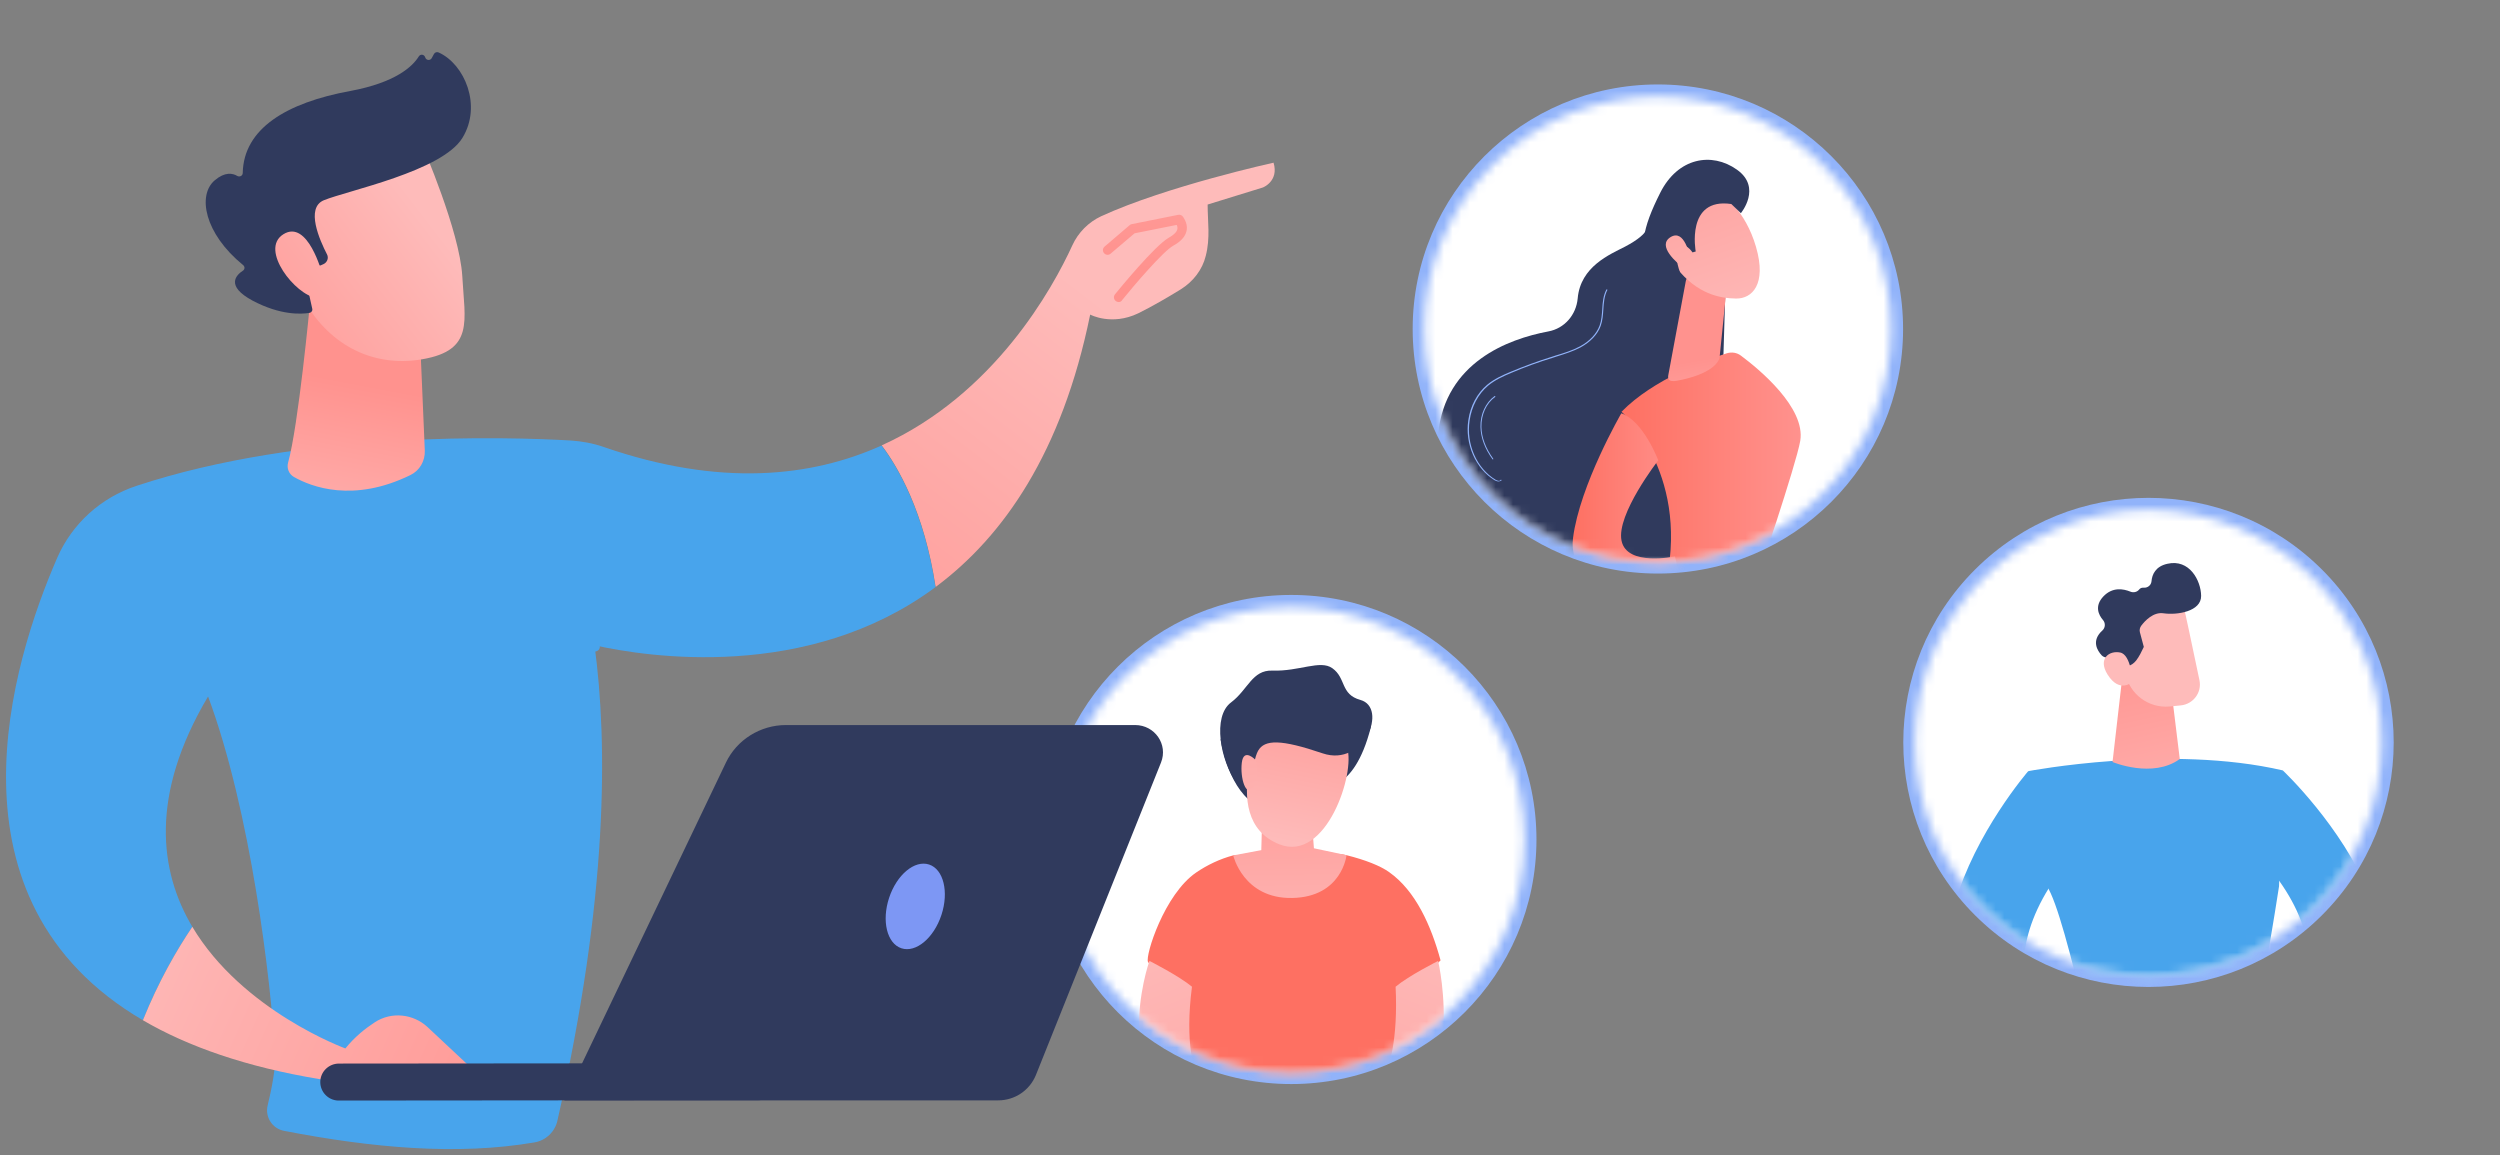
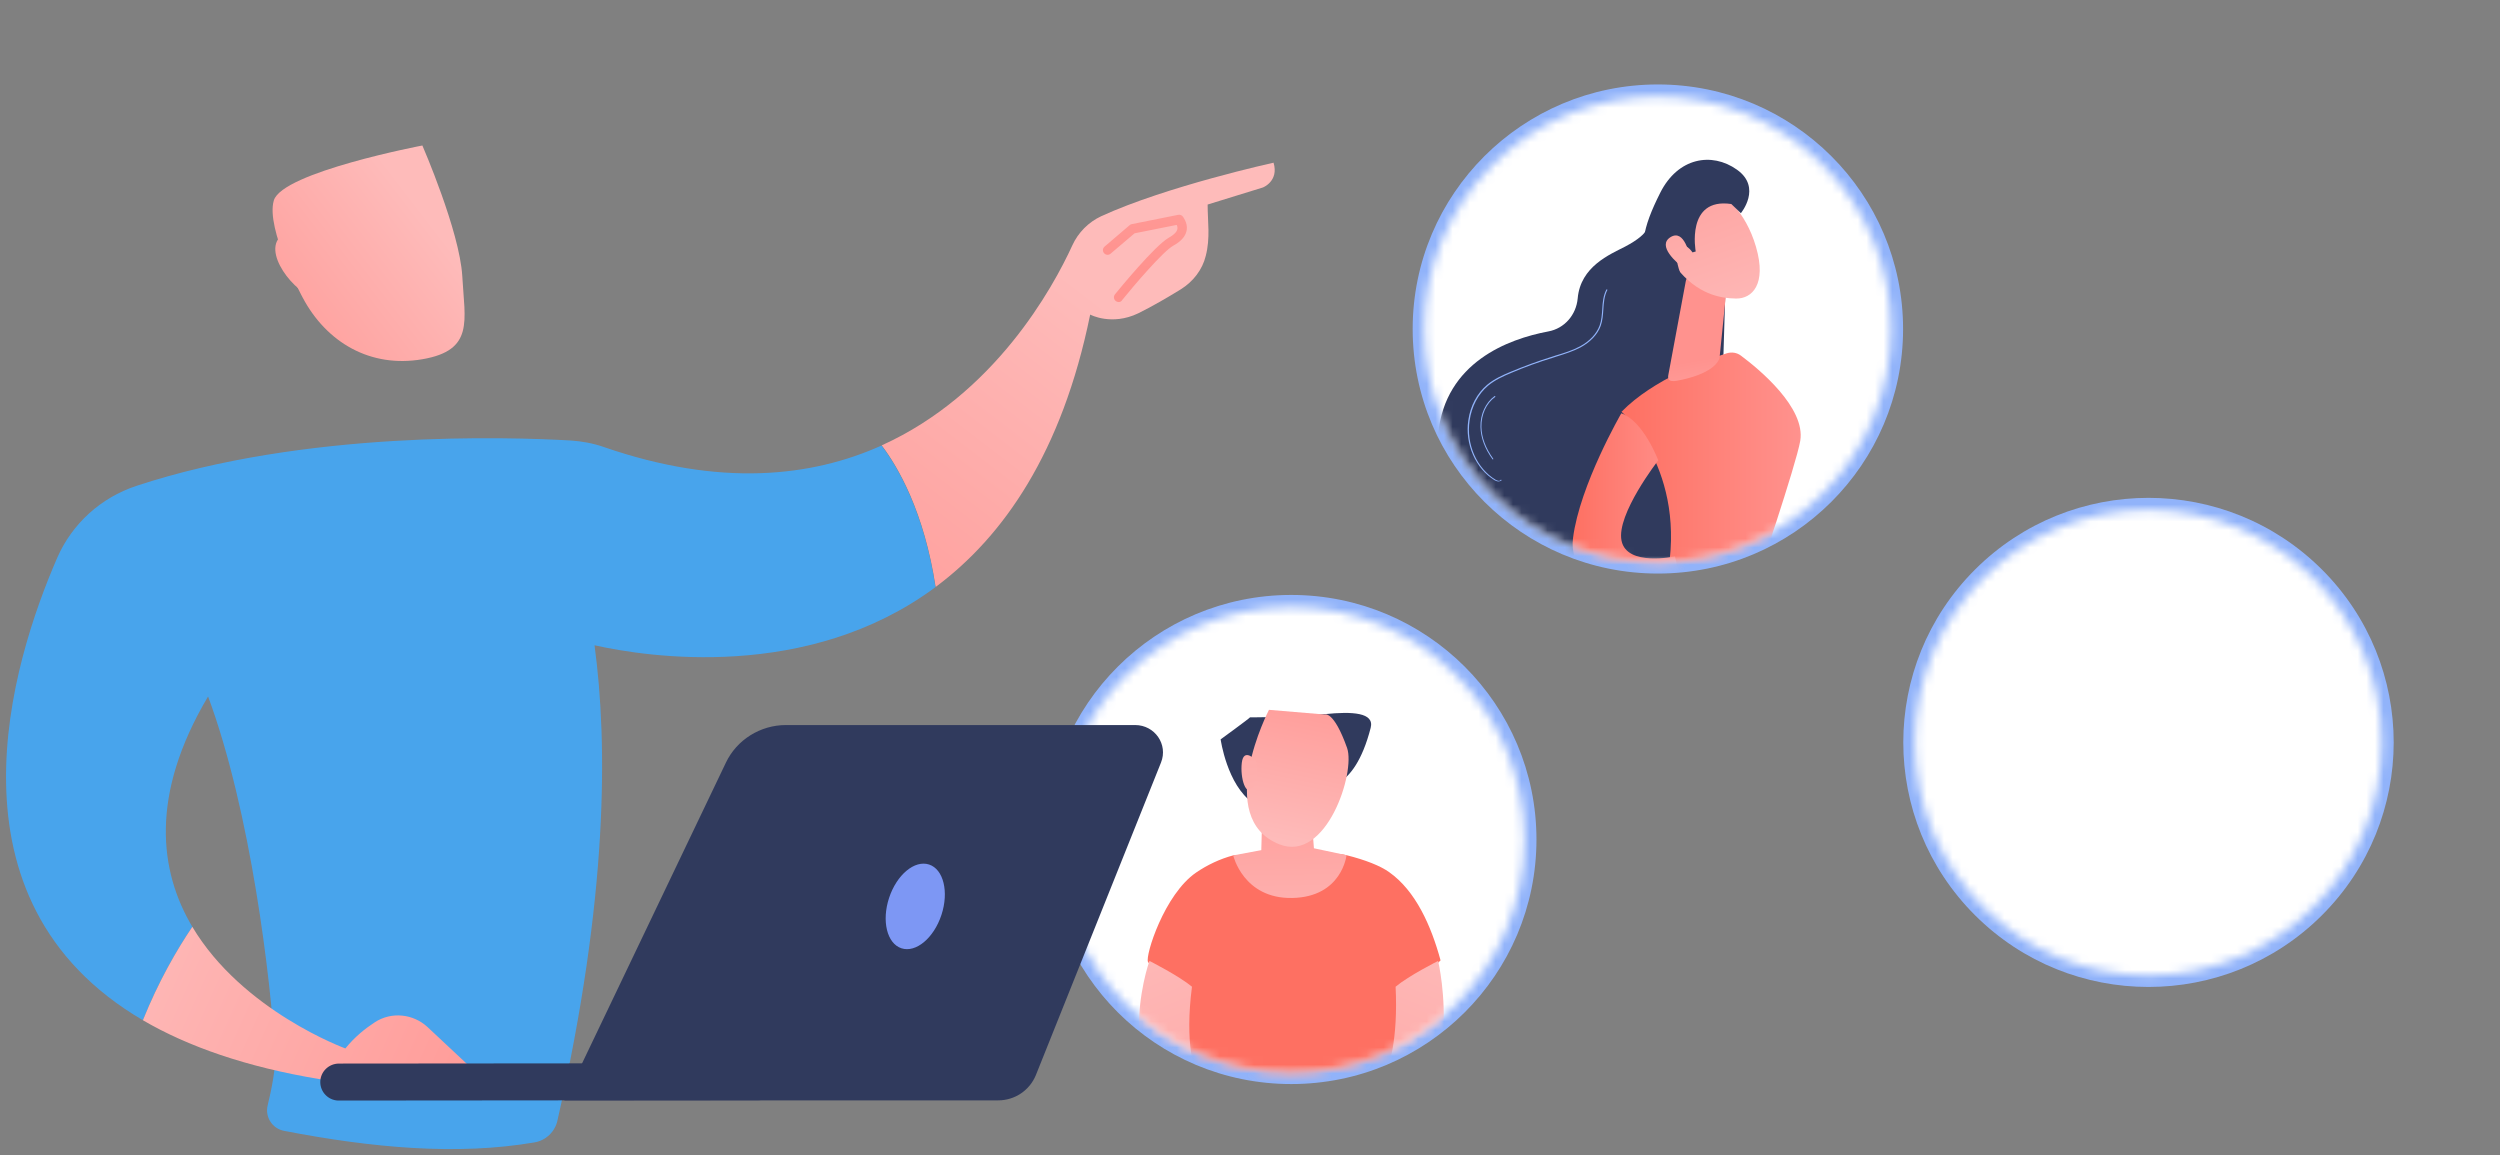
<svg xmlns="http://www.w3.org/2000/svg" width="290" height="134" viewBox="0 0 290 134" fill="none">
  <rect x="0" y="0" width="290" height="134" fill="#808080" stroke="none" />
  <path d="M269.338 106.178C280.446 95.1 280.446 77.138 269.338 66.059C258.23 54.981 240.22 54.981 229.113 66.059C218.005 77.138 218.005 95.1 229.113 106.178C240.22 117.257 258.23 117.257 269.338 106.178Z" fill="#91B3FA" />
  <mask id="mask0_9588_42423" style="mask-type:luminance" maskUnits="userSpaceOnUse" x="222" y="59" width="55" height="55">
    <path d="M249.203 113.141C264.156 113.141 276.278 101.051 276.278 86.138C276.278 71.224 264.156 59.135 249.203 59.135C234.25 59.135 222.128 71.224 222.128 86.138C222.128 101.051 234.25 113.141 249.203 113.141Z" fill="white" />
  </mask>
  <g mask="url(#mask0_9588_42423)">
    <path d="M281.428 120.184L219.282 122.2C217.935 122.243 216.805 121.181 216.761 119.859L214.523 51.094C214.48 49.751 215.544 48.624 216.87 48.58L279.016 46.565C280.363 46.521 281.493 47.583 281.537 48.905L283.796 117.67C283.84 119.014 282.775 120.141 281.428 120.184Z" fill="white" />
  </g>
  <mask id="mask1_9588_42423" style="mask-type:luminance" maskUnits="userSpaceOnUse" x="222" y="59" width="55" height="55">
-     <path d="M249.203 113.141C264.156 113.141 276.278 101.051 276.278 86.138C276.278 71.224 264.156 59.135 249.203 59.135C234.25 59.135 222.128 71.224 222.128 86.138C222.128 101.051 234.25 113.141 249.203 113.141Z" fill="white" />
-   </mask>
+     </mask>
  <g mask="url(#mask1_9588_42423)">
    <path d="M235.275 89.453C235.275 89.453 251.68 86.311 264.805 89.367L264.37 102.803C264.37 102.803 261.502 121.528 259.177 129.828C259.177 129.828 249.247 131.887 244.401 129.438C244.401 129.438 239.729 106.184 237.448 102.803C237.448 102.825 234.992 93.809 235.275 89.453Z" fill="#48A4EC" />
    <path d="M246.335 77.252L245.053 88.392C245.053 88.392 249.703 90.342 252.854 88.045L251.898 80.243L246.335 77.252Z" fill="url(#paint0_linear_9588_42423)" />
    <path d="M253.18 69.819C253.245 69.905 254.418 75.475 255.135 78.899C255.439 80.329 254.418 81.673 252.984 81.825L251.659 81.955C249.225 82.172 247.008 80.503 246.552 78.119L245.379 71.877C245.379 71.856 251.854 67.586 253.18 69.819Z" fill="url(#paint1_linear_9588_42423)" />
    <path d="M243.945 71.921C243.423 71.314 242.945 70.296 243.988 69.19C245.053 68.063 246.313 68.302 247.117 68.627C247.465 68.778 247.899 68.692 248.138 68.388C248.247 68.258 248.399 68.15 248.66 68.172C249.116 68.215 249.529 67.89 249.573 67.435C249.638 66.655 250.029 65.701 251.42 65.398C253.962 64.812 255.309 67.326 255.331 69.125C255.353 70.924 252.549 71.379 250.963 71.141C249.79 70.967 248.812 72.008 248.377 72.593C248.225 72.809 248.16 73.07 248.225 73.33L248.682 75.042C248.421 75.584 248.16 76.147 247.791 76.624C247.508 76.971 247.204 77.165 246.878 77.252C246.378 76.385 245.031 76.277 244.423 76.277C244.184 76.277 243.966 76.19 243.793 76.017C243.315 75.497 242.532 74.326 243.901 73.113C244.227 72.788 244.249 72.268 243.945 71.921Z" fill="#303A5D" />
    <path d="M247.378 79.073C247.378 79.073 247.226 75.952 245.944 75.692C244.662 75.432 243.336 76.407 244.466 78.228C245.9 80.525 247.378 79.073 247.378 79.073Z" fill="url(#paint2_linear_9588_42423)" />
    <path d="M235.275 89.453C235.275 89.453 210.568 117.995 241.076 127.618L241.011 125.45C241.011 125.45 229.408 116.305 237.665 103.02C237.665 103.02 236.187 90.732 235.275 89.453Z" fill="#48A4EC" />
    <path d="M264.805 89.367C264.805 89.367 292.379 115.33 262.567 126.924L262.502 124.757C262.502 124.757 273.475 114.875 264.37 102.153C264.37 102.153 263.153 91.577 264.805 89.367Z" fill="#48A4EC" />
  </g>
  <path d="M192.314 66.533C208.023 66.533 220.757 53.832 220.757 38.165C220.757 22.497 208.023 9.796 192.314 9.796C176.605 9.796 163.87 22.497 163.87 38.165C163.87 53.832 176.605 66.533 192.314 66.533Z" fill="#91B3FA" />
  <mask id="mask2_9588_42423" style="mask-type:luminance" maskUnits="userSpaceOnUse" x="165" y="11" width="55" height="55">
    <path d="M211.434 57.282C222.007 46.737 222.007 29.639 211.434 19.094C200.861 8.549 183.718 8.549 173.145 19.094C162.571 29.639 162.571 46.737 173.145 57.282C183.718 67.827 200.861 67.827 211.434 57.282Z" fill="white" />
  </mask>
  <g mask="url(#mask2_9588_42423)">
    <path d="M224.517 72.255L162.37 74.27C161.023 74.314 159.893 73.252 159.85 71.93L157.612 3.143C157.568 1.799 158.633 0.672 159.959 0.629L222.105 -1.386C223.452 -1.43 224.582 -0.368 224.625 0.954L226.885 69.719C226.907 71.063 225.842 72.211 224.517 72.255Z" fill="white" />
  </g>
  <mask id="mask3_9588_42423" style="mask-type:luminance" maskUnits="userSpaceOnUse" x="165" y="11" width="55" height="55">
    <path d="M211.434 57.282C222.007 46.737 222.007 29.639 211.434 19.094C200.861 8.549 183.718 8.549 173.145 19.094C162.571 29.639 162.571 46.737 173.145 57.282C183.718 67.827 200.861 67.827 211.434 57.282Z" fill="white" />
  </mask>
  <g mask="url(#mask3_9588_42423)">
    <path d="M191.118 26.007C191.118 26.007 191.64 26.96 188.511 28.608C186.751 29.518 183.339 30.905 183.013 34.611C182.84 36.518 181.492 38.1 179.602 38.447C174.887 39.335 167.694 42.044 166.825 50.279C166.151 56.564 169.433 58.818 172.822 59.533C175.299 60.053 177.038 62.372 176.625 64.886C176.234 67.292 177.038 70.001 181.253 72.038C190.684 76.589 199.354 59.837 199.354 59.837L200.223 31.1L191.118 26.007Z" fill="#303A5D" />
    <path d="M193.335 67.183C195.856 54.57 188.098 47.765 188.098 47.765C191.77 43.995 198.007 41.719 200.31 40.982C200.875 40.809 201.483 40.895 201.961 41.264C204.026 42.803 209.48 47.289 208.828 51.146C208.35 53.92 203.635 67.834 203.635 67.834C203.635 67.834 198.919 70.261 193.335 67.183Z" fill="url(#paint3_linear_9588_42423)" />
    <path d="M195.551 32.617L193.53 43.474C193.335 44.428 194.204 44.255 195.16 44.038C196.725 43.691 198.724 42.998 199.376 41.762C199.441 41.632 199.463 41.502 199.484 41.351L200.245 33.852C200.31 33.267 199.962 32.682 199.397 32.465L197.377 31.663C196.594 31.338 195.703 31.815 195.551 32.617Z" fill="url(#paint4_linear_9588_42423)" />
    <path d="M199.81 22.648C199.81 22.648 202.439 24.295 203.7 28.651C204.96 33.007 203.222 34.654 201.396 34.632C199.549 34.611 196.877 34.134 194.465 31.056C192.031 27.957 196.377 20.654 199.81 22.648Z" fill="url(#paint5_linear_9588_42423)" />
    <path d="M196.703 29.171C196.703 29.171 195.529 22.886 200.831 23.666L201.94 24.728C201.94 24.728 204.417 21.759 201.483 19.679C198.55 17.598 194.639 18.292 192.596 22.344C190.553 26.397 189.858 29.214 191.77 31.62C193.682 34.026 194.986 31.858 194.986 31.858C194.986 31.858 194.074 29.756 194.725 28.803C195.399 27.871 196.333 29.279 196.333 29.279L196.703 29.171Z" fill="#303A5D" />
    <path d="M196.007 29.735C196.007 29.735 195.421 26.505 193.791 27.502C192.161 28.499 194.508 30.515 195.421 31.187L196.007 29.735Z" fill="url(#paint6_linear_9588_42423)" />
    <path d="M188.076 47.939C188.076 47.939 183.252 56.261 182.47 62.416C181.666 68.571 191.466 70.76 194.899 67.075L194.291 64.54C194.291 64.54 188.706 65.753 188.098 62.719C187.468 59.685 192.357 53.4 192.357 53.4C192.357 53.4 190.662 48.871 188.076 47.939Z" fill="url(#paint7_linear_9588_42423)" />
    <path d="M173.822 55.849C173.67 55.849 173.518 55.784 173.387 55.719C171.171 54.376 169.911 51.515 170.323 48.741C170.562 47.072 171.345 45.62 172.496 44.645C173.322 43.951 174.3 43.518 175.234 43.128C176.799 42.478 178.428 41.871 180.058 41.372C180.189 41.329 180.319 41.286 180.449 41.242C181.405 40.961 182.383 40.657 183.274 40.18C184.404 39.574 185.208 38.707 185.556 37.753C185.773 37.168 185.816 36.496 185.86 35.868C185.903 35.087 185.969 34.286 186.338 33.592C186.36 33.571 186.381 33.549 186.425 33.571C186.447 33.592 186.468 33.614 186.447 33.657C186.099 34.329 186.034 35.131 185.99 35.889C185.947 36.518 185.903 37.19 185.686 37.797C185.338 38.772 184.513 39.66 183.361 40.289C182.47 40.766 181.471 41.069 180.514 41.372C180.384 41.416 180.254 41.459 180.123 41.502C178.494 42.001 176.864 42.586 175.299 43.258C174.365 43.648 173.409 44.081 172.605 44.753C171.475 45.707 170.715 47.137 170.476 48.784C170.063 51.515 171.301 54.332 173.496 55.654C173.648 55.741 173.952 55.871 174.061 55.676C174.083 55.654 174.104 55.633 174.148 55.654C174.17 55.676 174.191 55.697 174.17 55.741C174.039 55.806 173.93 55.849 173.822 55.849Z" fill="#91B3FA" />
    <path d="M173.17 53.292C173.148 53.292 173.127 53.292 173.127 53.27C172.236 52.057 171.758 50.756 171.736 49.521C171.692 48.069 172.323 46.704 173.366 45.945C173.387 45.923 173.431 45.923 173.452 45.967C173.474 45.989 173.474 46.032 173.431 46.053C172.409 46.79 171.823 48.112 171.845 49.521C171.866 50.735 172.344 51.992 173.213 53.205C173.235 53.227 173.235 53.27 173.192 53.292C173.192 53.292 173.192 53.292 173.17 53.292Z" fill="#91B3FA" />
  </g>
  <path d="M149.787 125.75C165.496 125.75 178.23 113.049 178.23 97.381C178.23 81.714 165.496 69.013 149.787 69.013C134.077 69.013 121.343 81.714 121.343 97.381C121.343 113.049 134.077 125.75 149.787 125.75Z" fill="#91B3FA" />
  <mask id="mask4_9588_42423" style="mask-type:luminance" maskUnits="userSpaceOnUse" x="122" y="70" width="55" height="55">
    <path d="M149.765 124.406C164.718 124.406 176.84 112.317 176.84 97.403C176.84 82.49 164.718 70.4 149.765 70.4C134.812 70.4 122.69 82.49 122.69 97.403C122.69 112.317 134.812 124.406 149.765 124.406Z" fill="white" />
  </mask>
  <g mask="url(#mask4_9588_42423)">
    <path d="M181.989 131.471L119.843 133.487C118.496 133.53 117.366 132.468 117.323 131.146L115.063 62.381C115.019 61.038 116.084 59.911 117.41 59.867L179.556 57.852C180.903 57.809 182.033 58.87 182.076 60.192L184.336 128.957C184.38 130.301 183.337 131.428 181.989 131.471Z" fill="white" />
  </g>
  <mask id="mask5_9588_42423" style="mask-type:luminance" maskUnits="userSpaceOnUse" x="122" y="70" width="55" height="55">
    <path d="M149.765 124.406C164.718 124.406 176.84 112.317 176.84 97.403C176.84 82.49 164.718 70.4 149.765 70.4C134.812 70.4 122.69 82.49 122.69 97.403C122.69 112.317 134.812 124.406 149.765 124.406Z" fill="white" />
  </mask>
  <g mask="url(#mask5_9588_42423)">
    <path d="M145.006 83.208C144.963 83.316 141.594 85.765 141.594 85.765C141.594 85.765 142.333 91.053 145.332 93.134C148.635 95.431 153.307 91.248 153.307 91.248C153.307 91.248 157.022 92.137 159 84.422C159.456 82.644 156.849 82.514 153.676 82.84C149.613 83.251 145.006 83.208 145.006 83.208Z" fill="#303A5D" />
    <path d="M138.748 101.217C140.052 100.329 141.508 99.635 143.05 99.224C143.637 99.072 146.744 99.96 148.678 99.917C151.329 99.852 154.002 98.66 156.197 99.202C158.37 99.744 160.13 100.437 161.151 101.174C164.215 103.341 166.018 107.394 167.105 111.403C165.041 113.527 162.411 114.481 162.411 114.481L161.933 133.985L150.373 139.88L137.184 133.27L137.662 114.22C137.662 114.22 133.468 112.27 133.164 111.576C132.838 110.84 135.054 103.753 138.748 101.217Z" fill="#FE7062" />
    <path d="M133.337 111.468C133.337 111.468 127.731 126.985 140.53 133.379C143.181 133.032 142.159 128.632 142.159 128.632C142.159 128.632 136.597 127.397 138.27 114.459C136.727 113.18 133.337 111.468 133.337 111.468Z" fill="url(#paint8_linear_9588_42423)" />
    <path d="M166.822 111.468C166.822 111.468 170.69 127.679 159.63 133.379C156.979 133.032 158 128.632 158 128.632C158 128.632 162.476 126.422 161.89 114.459C163.411 113.18 166.822 111.468 166.822 111.468Z" fill="url(#paint9_linear_9588_42423)" />
    <path d="M143.05 99.224C143.05 99.224 144.224 104.273 149.895 104.165C155.675 104.056 156.197 99.202 156.197 99.202L152.416 98.4L152.09 94.217L146.418 94.629L146.31 98.617L143.05 99.224Z" fill="url(#paint10_linear_9588_42423)" />
    <path d="M147.201 82.341C147.201 82.341 140.704 94.911 148.418 97.945C153.85 100.09 157.261 89.601 156.262 86.762C154.697 82.363 153.654 82.883 153.654 82.883L147.201 82.341Z" fill="url(#paint11_linear_9588_42423)" />
-     <path d="M157.805 81.192C161.021 82.081 158.261 89.016 153.437 87.391C148.591 85.744 146.701 85.765 145.94 87.087C145.18 88.409 145.028 93.112 143.398 90.793C141.594 88.236 140.595 83.121 142.811 81.474C144.767 80.001 145.245 77.703 147.592 77.79C150.721 77.898 153.133 76.511 154.545 77.508C156.175 78.657 155.458 80.542 157.805 81.192Z" fill="#303A5D" />
    <path d="M145.658 88.171C145.658 88.171 144.267 86.676 144.05 88.474C143.833 90.273 144.55 92.57 145.375 91.313C146.201 90.035 145.658 88.171 145.658 88.171Z" fill="url(#paint12_linear_9588_42423)" />
  </g>
  <path d="M147.733 18.872C147.733 18.872 135.326 21.603 127.764 25.07C126.265 25.764 125.07 26.977 124.396 28.451C122.136 33.392 115.378 45.745 102.276 51.662C104.166 54.154 107.208 59.355 108.534 68.089C116.4 62.237 123.201 52.485 126.46 36.491C126.46 36.491 128.938 37.835 132.045 36.34C133.675 35.538 135.565 34.432 136.999 33.544C138.412 32.655 139.476 31.29 139.867 29.686C140.411 27.584 140.085 25.72 140.085 23.727L146.473 21.754C146.451 21.776 148.385 21.039 147.733 18.872Z" fill="url(#paint13_linear_9588_42423)" />
  <path d="M16.575 118.346C18.4 113.817 20.508 110.176 22.311 107.51C18.487 101.074 17.335 92.253 24.137 80.789C29.091 94.139 31.416 113.622 31.916 122.247C32.003 123.873 31.503 126.365 31.047 128.229C30.721 129.572 31.59 130.916 32.937 131.176C43.15 133.148 52.993 134.058 61.989 132.52C63.315 132.303 64.38 131.284 64.662 129.984C70.551 104.086 70.507 86.25 68.965 74.851C75.049 76.216 93.692 79.098 108.512 68.111C107.186 59.377 104.144 54.176 102.254 51.683C94.105 55.346 83.523 56.516 70.051 51.857C68.812 51.423 67.509 51.185 66.205 51.098C59.034 50.687 35.371 49.906 15.814 56.364C11.686 57.73 8.361 60.764 6.645 64.687C1.364 76.823 -7.219 104.411 16.575 118.346Z" fill="#48A4EC" />
-   <path d="M69.03 75.588C68.769 75.588 68.53 75.392 68.486 75.111C66.965 63.581 63.836 58.553 63.815 58.51C63.663 58.25 63.728 57.925 63.988 57.752C64.249 57.6 64.575 57.665 64.727 57.925C64.858 58.142 67.987 63.169 69.573 74.959C69.616 75.262 69.399 75.522 69.095 75.566C69.073 75.588 69.051 75.588 69.03 75.588Z" fill="#48A4EC" />
-   <path d="M35.958 35.169C35.958 35.169 34.61 49.451 33.415 53.677C33.241 54.327 33.524 54.999 34.089 55.324C36.11 56.473 40.977 58.358 47.605 55.108C48.691 54.587 49.321 53.461 49.278 52.269L48.691 38.464L35.958 35.169Z" fill="url(#paint14_linear_9588_42423)" />
  <path d="M48.995 16.878C48.995 16.878 53.319 26.804 53.624 32.027C53.906 37.228 55.036 40.631 48.995 41.671C42.954 42.711 37.87 39.721 35.11 34.519C35.11 34.519 30.786 26.522 31.764 23.25C32.742 19.977 48.995 16.878 48.995 16.878Z" fill="url(#paint15_linear_9588_42423)" />
-   <path d="M37.174 30.792L37.522 30.64C37.957 30.445 38.152 29.925 37.935 29.513C37.087 27.866 35.414 24.117 37.566 23.228C40.325 22.101 51.277 19.869 53.645 15.99C55.927 12.262 53.906 7.451 50.886 6.086C50.69 5.999 50.451 6.064 50.342 6.259L50.082 6.736C49.908 7.061 49.43 7.018 49.321 6.649C49.212 6.302 48.778 6.237 48.582 6.541C47.865 7.711 45.888 9.575 40.651 10.55C33.198 11.915 28.265 14.928 28.157 20.064C28.157 20.389 27.809 20.563 27.527 20.411C26.983 20.086 26.092 19.912 24.919 20.909C22.877 22.621 23.702 27.086 28.2 30.748C28.418 30.922 28.418 31.247 28.178 31.398C27.375 31.919 26.158 33.176 29.287 34.866C32.546 36.6 34.958 36.448 35.892 36.296C36.131 36.253 36.283 36.036 36.218 35.798L35.219 31.29C35.154 31.03 35.349 30.792 35.61 30.792H37.174Z" fill="#303A5D" />
  <path d="M37.37 31.745C37.37 31.745 35.718 25.395 32.872 27.172C30.025 28.95 34.35 34.281 36.653 34.519L37.37 31.745Z" fill="url(#paint16_linear_9588_42423)" />
  <path d="M129.763 35.039C129.633 35.039 129.524 34.996 129.416 34.909C129.177 34.714 129.155 34.389 129.329 34.151C129.807 33.566 133.957 28.494 135.565 27.584C136.152 27.259 136.499 26.913 136.565 26.609C136.608 26.457 136.586 26.284 136.499 26.089L131.61 27.064L128.829 29.426C128.612 29.622 128.264 29.6 128.068 29.361C127.873 29.145 127.895 28.798 128.134 28.603L131.024 26.132C131.089 26.067 131.176 26.024 131.263 26.002L136.673 24.919C136.891 24.875 137.108 24.962 137.238 25.157C137.629 25.742 137.76 26.284 137.629 26.826C137.477 27.454 136.977 28.018 136.108 28.494C134.891 29.166 131.415 33.262 130.176 34.801C130.089 34.974 129.915 35.039 129.763 35.039Z" fill="url(#paint17_linear_9588_42423)" />
  <path d="M37.153 125.195L56.318 125.433L49.604 119.148C47.93 117.588 45.388 117.328 43.476 118.585C42.346 119.321 41.129 120.297 40.064 121.619C40.064 121.619 28.113 117.263 22.311 107.51C20.508 110.176 18.4 113.817 16.575 118.346C21.768 121.38 28.504 123.764 37.153 125.195Z" fill="url(#paint18_linear_9588_42423)" />
  <path d="M39.217 127.665C39.261 127.665 39.282 127.665 39.326 127.665L87.956 127.622C89.151 127.622 90.129 126.668 90.129 125.476C90.129 124.284 89.151 123.309 87.956 123.331L39.326 123.374C38.13 123.374 37.153 124.328 37.153 125.52C37.153 126.668 38.065 127.622 39.217 127.665Z" fill="#303A5D" />
  <path d="M131.675 84.105H91.172C88.195 84.105 85.457 85.817 84.197 88.482L65.466 127.643H115.791C117.725 127.643 119.442 126.473 120.159 124.718L134.674 88.461C135.522 86.358 133.957 84.105 131.675 84.105Z" fill="#303A5D" />
  <path d="M109.204 106.14C110.091 103.457 109.451 100.836 107.776 100.285C106.101 99.734 104.024 101.463 103.137 104.145C102.251 106.828 102.89 109.449 104.566 110C106.241 110.551 108.318 108.822 109.204 106.14Z" fill="#7D97F4" />
  <defs>
    <linearGradient id="paint0_linear_9588_42423" x1="252.1" y1="100.941" x2="246.479" y2="74.929" gradientUnits="userSpaceOnUse">
      <stop stop-color="#FEBBBA" />
      <stop offset="1" stop-color="#FF928E" />
    </linearGradient>
    <linearGradient id="paint1_linear_9588_42423" x1="879.677" y1="-538.941" x2="889.706" y2="-548.794" gradientUnits="userSpaceOnUse">
      <stop stop-color="#FEBBBA" />
      <stop offset="1" stop-color="#FF928E" />
    </linearGradient>
    <linearGradient id="paint2_linear_9588_42423" x1="878.247" y1="-540.39" x2="888.276" y2="-550.243" gradientUnits="userSpaceOnUse">
      <stop stop-color="#FEBBBA" />
      <stop offset="1" stop-color="#FF928E" />
    </linearGradient>
    <linearGradient id="paint3_linear_9588_42423" x1="188.107" y1="54.806" x2="208.9" y2="54.806" gradientUnits="userSpaceOnUse">
      <stop stop-color="#FE7062" />
      <stop offset="1" stop-color="#FF928E" />
    </linearGradient>
    <linearGradient id="paint4_linear_9588_42423" x1="199.663" y1="54.787" x2="197.398" y2="41.679" gradientUnits="userSpaceOnUse">
      <stop stop-color="#FEBBBA" />
      <stop offset="1" stop-color="#FF928E" />
    </linearGradient>
    <linearGradient id="paint5_linear_9588_42423" x1="202.309" y1="38.812" x2="191.268" y2="8.674" gradientUnits="userSpaceOnUse">
      <stop stop-color="#FEBBBA" />
      <stop offset="1" stop-color="#FF928E" />
    </linearGradient>
    <linearGradient id="paint6_linear_9588_42423" x1="198.697" y1="40.135" x2="187.656" y2="9.998" gradientUnits="userSpaceOnUse">
      <stop stop-color="#FEBBBA" />
      <stop offset="1" stop-color="#FF928E" />
    </linearGradient>
    <linearGradient id="paint7_linear_9588_42423" x1="182.416" y1="58.412" x2="194.898" y2="58.412" gradientUnits="userSpaceOnUse">
      <stop stop-color="#FE7062" />
      <stop offset="1" stop-color="#FF928E" />
    </linearGradient>
    <linearGradient id="paint8_linear_9588_42423" x1="130.466" y1="107.298" x2="152.332" y2="160.258" gradientUnits="userSpaceOnUse">
      <stop stop-color="#FEBBBA" />
      <stop offset="1" stop-color="#FF928E" />
    </linearGradient>
    <linearGradient id="paint9_linear_9588_42423" x1="169.405" y1="107.184" x2="147.539" y2="160.144" gradientUnits="userSpaceOnUse">
      <stop stop-color="#FEBBBA" />
      <stop offset="1" stop-color="#FF928E" />
    </linearGradient>
    <linearGradient id="paint10_linear_9588_42423" x1="149.748" y1="111.667" x2="149.457" y2="86.306" gradientUnits="userSpaceOnUse">
      <stop stop-color="#FEBBBA" />
      <stop offset="1" stop-color="#FF928E" />
    </linearGradient>
    <linearGradient id="paint11_linear_9588_42423" x1="148.901" y1="97.59" x2="153.335" y2="75.949" gradientUnits="userSpaceOnUse">
      <stop stop-color="#FEBBBA" />
      <stop offset="1" stop-color="#FF928E" />
    </linearGradient>
    <linearGradient id="paint12_linear_9588_42423" x1="145.947" y1="100.463" x2="142.77" y2="65.997" gradientUnits="userSpaceOnUse">
      <stop stop-color="#FEBBBA" />
      <stop offset="1" stop-color="#FF928E" />
    </linearGradient>
    <linearGradient id="paint13_linear_9588_42423" x1="126.636" y1="34.048" x2="87.075" y2="85.652" gradientUnits="userSpaceOnUse">
      <stop stop-color="#FEBBBA" />
      <stop offset="1" stop-color="#FF928E" />
    </linearGradient>
    <linearGradient id="paint14_linear_9588_42423" x1="38.162" y1="67.335" x2="42.482" y2="44.593" gradientUnits="userSpaceOnUse">
      <stop stop-color="#FEBBBA" />
      <stop offset="1" stop-color="#FF928E" />
    </linearGradient>
    <linearGradient id="paint15_linear_9588_42423" x1="49.912" y1="25.619" x2="25.184" y2="44.59" gradientUnits="userSpaceOnUse">
      <stop stop-color="#FEBBBA" />
      <stop offset="1" stop-color="#FF928E" />
    </linearGradient>
    <linearGradient id="paint16_linear_9588_42423" x1="46.839" y1="21.613" x2="22.111" y2="40.584" gradientUnits="userSpaceOnUse">
      <stop stop-color="#FEBBBA" />
      <stop offset="1" stop-color="#FF928E" />
    </linearGradient>
    <linearGradient id="paint17_linear_9588_42423" x1="137.82" y1="-12.267" x2="132.416" y2="31.297" gradientUnits="userSpaceOnUse">
      <stop stop-color="#FEBBBA" />
      <stop offset="1" stop-color="#FF928E" />
    </linearGradient>
    <linearGradient id="paint18_linear_9588_42423" x1="11.946" y1="109.262" x2="67.09" y2="134.077" gradientUnits="userSpaceOnUse">
      <stop stop-color="#FEBBBA" />
      <stop offset="1" stop-color="#FF928E" />
    </linearGradient>
  </defs>
</svg>